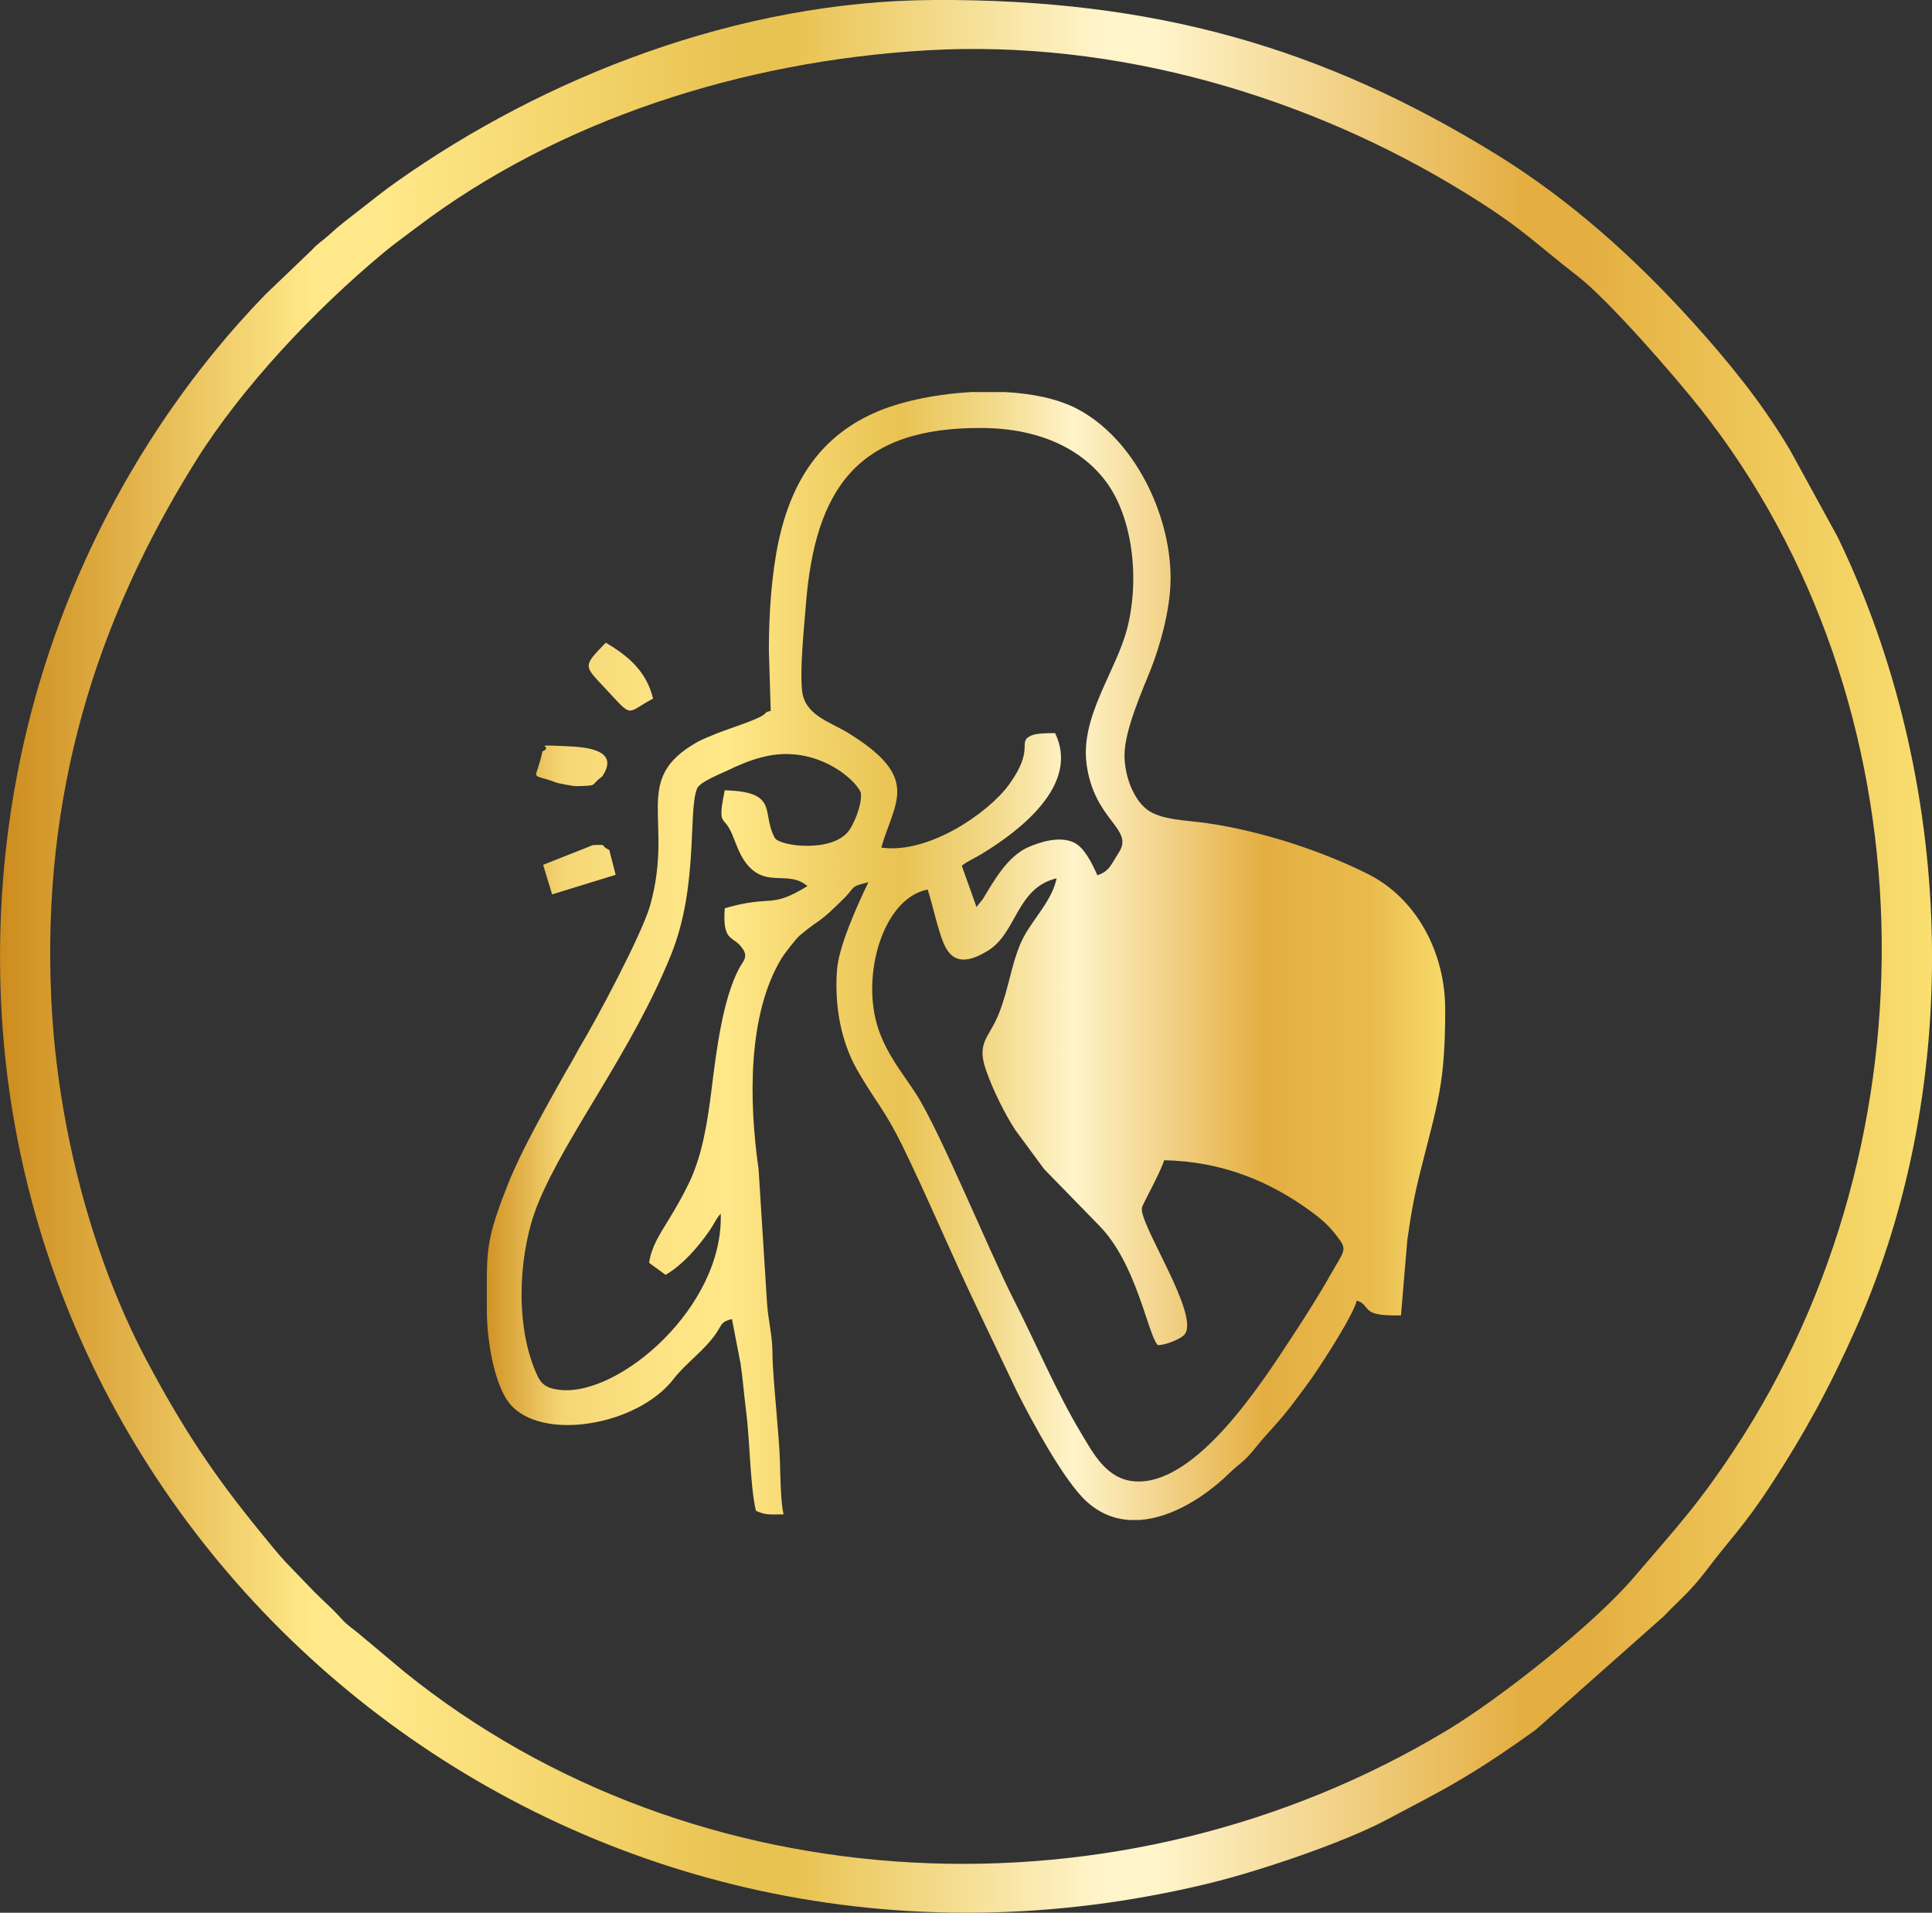
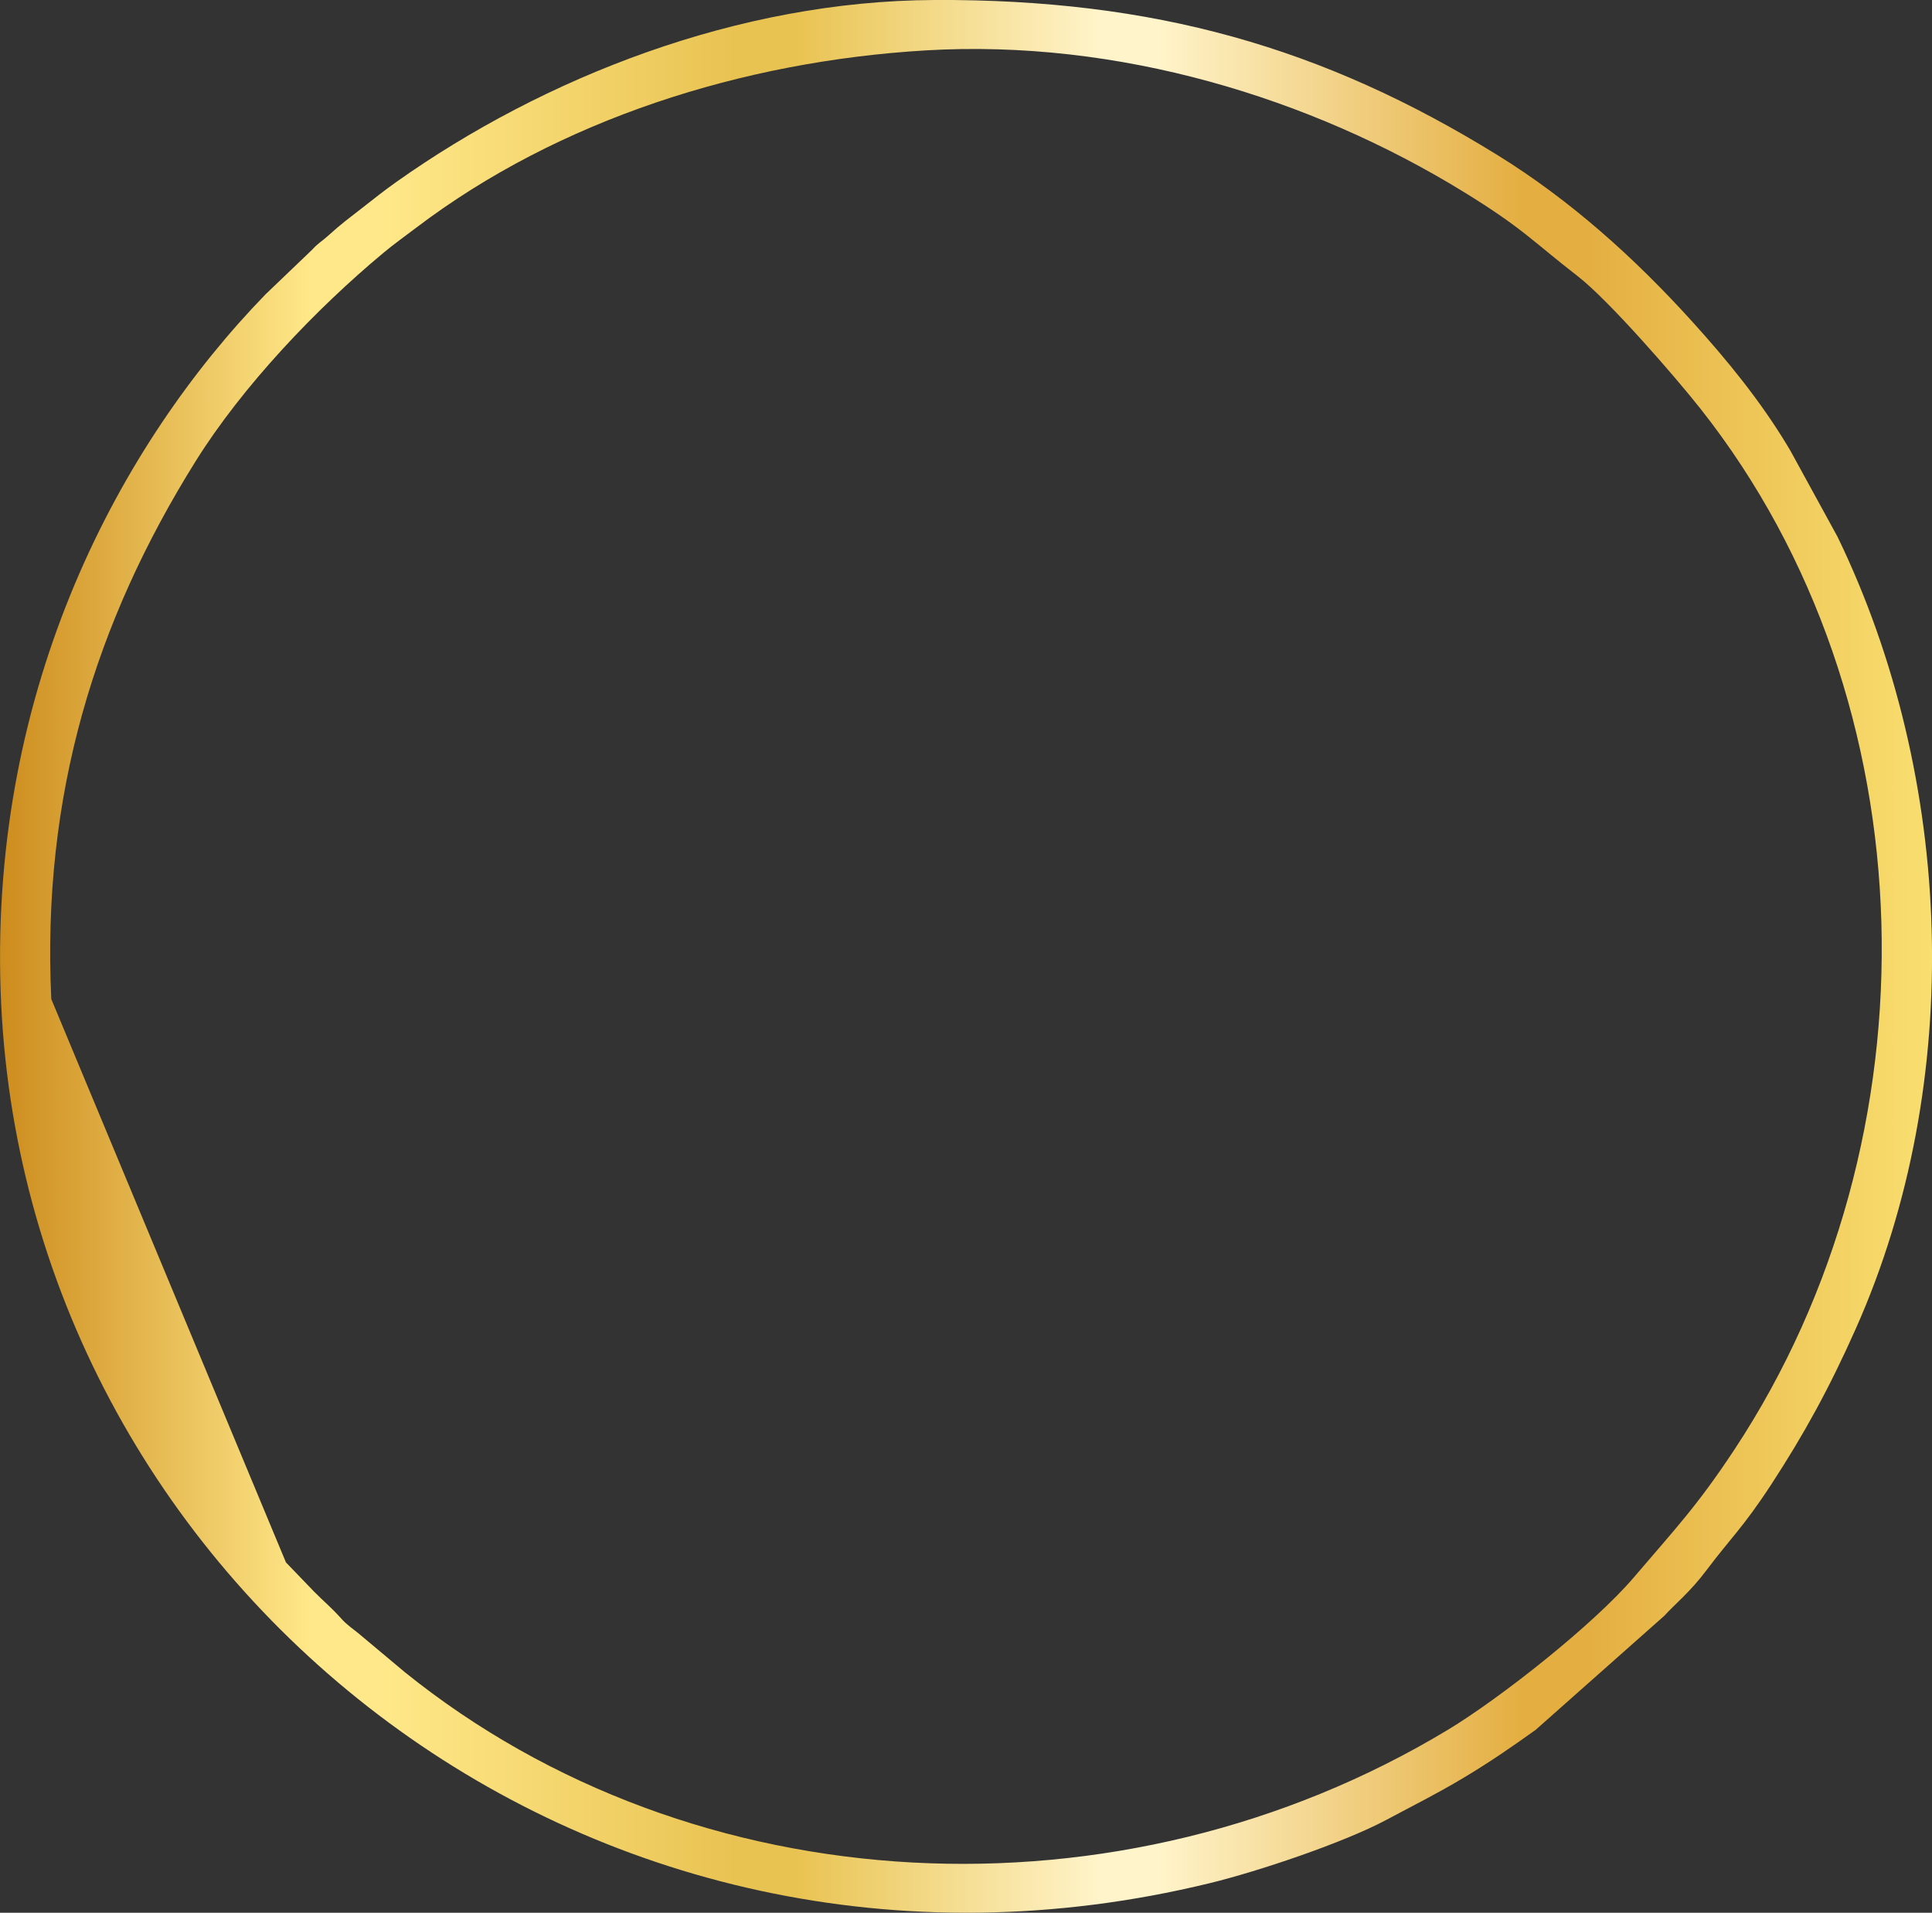
<svg xmlns="http://www.w3.org/2000/svg" viewBox="0 0 660.44 653.75" style="shape-rendering:geometricPrecision; text-rendering:geometricPrecision; image-rendering:optimizeQuality; fill-rule:evenodd; clip-rule:evenodd" version="1.1" height="29.311mm" width="29.611mm" xml:space="preserve">
  <rect x="0" y="0" width="660.44" height="653.75" fill="#333333" stroke="none" />
  <defs>
    <style type="text/css">
   
    .fil1 {fill:url(#id0)}
    .fil0 {fill:url(#id1);fill-rule:nonzero}
   
  </style>
    <linearGradient y2="326.76" x2="494.03" y1="326.76" x1="166.42" gradientUnits="userSpaceOnUse" id="id0">
      <stop style="stop-opacity:1; stop-color:#D19325" offset="0" />
      <stop style="stop-opacity:1; stop-color:#F5D674" offset="0.078" />
      <stop style="stop-opacity:1; stop-color:#FCE282" offset="0.169" />
      <stop style="stop-opacity:1; stop-color:#FFE889" offset="0.251" />
      <stop style="stop-opacity:1; stop-color:#F2D269" offset="0.349" />
      <stop style="stop-opacity:1; stop-color:#E9C352" offset="0.431" />
      <stop style="stop-opacity:1; stop-color:#F3DA8B" offset="0.529" />
      <stop style="stop-opacity:1; stop-color:#FFF4CA" offset="0.612" />
      <stop style="stop-opacity:1; stop-color:#E4AE41" offset="0.812" />
      <stop style="stop-opacity:1; stop-color:#E9BB4D" offset="0.922" />
      <stop style="stop-opacity:1; stop-color:#F7DA6B" offset="1" />
    </linearGradient>
    <linearGradient y2="326.88" x2="660.44" y1="326.88" x1="-0" gradientUnits="userSpaceOnUse" id="id1">
      <stop style="stop-opacity:1; stop-color:#CD8C1D" offset="0" />
      <stop style="stop-opacity:1; stop-color:#FFE889" offset="0.161" />
      <stop style="stop-opacity:1; stop-color:#FFE889" offset="0.18" />
      <stop style="stop-opacity:1; stop-color:#FFE889" offset="0.2" />
      <stop style="stop-opacity:1; stop-color:#E9C352" offset="0.38" />
      <stop style="stop-opacity:1; stop-color:#E9C352" offset="0.412" />
      <stop style="stop-opacity:1; stop-color:#FFF4CA" offset="0.569" />
      <stop style="stop-opacity:1; stop-color:#FFF4CA" offset="0.6" />
      <stop style="stop-opacity:1; stop-color:#E4AE41" offset="0.788" />
      <stop style="stop-opacity:1; stop-color:#E4AE41" offset="0.82" />
      <stop style="stop-opacity:1; stop-color:#F9DF70" offset="1" />
    </linearGradient>
  </defs>
  <g id="Layer_x0020_1">
-     <path d="M17.53 341.46c-3.29,-69.53 15.01,-128.91 49.35,-183.83 15.96,-25.54 40.96,-51.91 64.27,-71.28 3.63,-3.02 7.3,-5.62 11.2,-8.58 48.58,-36.84 111.52,-56.85 174.13,-60.55 65.75,-3.89 131.36,16.12 183.8,48.33 20.47,12.58 23.51,16.82 39.02,28.82 10.54,8.15 33.15,34.12 42.07,45.42 78.97,100.01 81.86,249.09 11.59,355.56 -12.84,19.46 -20.31,27.19 -34.45,43.78 -13.68,16.05 -45.66,41.3 -63.61,52.12 -111.7,67.36 -257.51,60.1 -356.55,-19.75l-15.88 -13.3c-2.01,-1.64 -3.85,-2.83 -5.61,-4.78 -3.97,-4.4 -5.84,-5.73 -9.44,-9.37l-9.67 -10.04c-2.59,-2.71 -6.08,-7.12 -8.66,-10.26 -15.82,-19.33 -26.53,-35.34 -39.01,-58.86 -17.66,-33.3 -30.4,-77.82 -32.56,-123.43zm301.88 -341.46c-67.1,0.28 -133.47,26.43 -184.02,62.26 -4.13,2.93 -7.32,5.48 -11.76,8.95 -4.26,3.33 -7.03,5.32 -11.41,9.31 -2.41,2.19 -3.22,2.32 -5.55,4.86l-15.87 15.19c-49.41,50.84 -94.14,133.52 -90.59,238.07 6.83,201.38 199.89,356.95 413.29,305.01 16.83,-4.09 45.91,-13.9 60.37,-21.62 9.84,-5.26 17.39,-8.99 26.2,-14.26 9.01,-5.38 16.66,-10.63 24.89,-16.54l43.95 -38.96c3.74,-4.09 8.9,-8.2 14.47,-15.63 8.01,-10.7 12.47,-14.49 22.26,-29.51 10.94,-16.78 19.65,-32.53 28.81,-53.14 37.49,-84.35 33.61,-188.11 -6.29,-270.5l-16.02 -29.25c-0.4,-0.66 -0.66,-1.12 -1.04,-1.76 -9.26,-15.4 -20.62,-29.32 -32.69,-42.64 -19.6,-21.65 -41.59,-41.44 -66.55,-56.86 -59.63,-36.84 -117.32,-53.3 -192.46,-52.99z" class="fil0" />
-     <path d="M317.12 304.01c1.73,5.29 3.44,13.62 5.46,18.42 3.22,7.65 8.95,6.3 15.21,2.45 9.79,-6.02 9.7,-21.47 23.4,-24.68 -1.45,7.34 -7.82,13.66 -11.16,19.88 -3.63,6.76 -4.77,15.24 -7.33,22.93 -1.64,4.92 -2.64,6.62 -5.01,10.75 -2.4,4.18 -2.25,7.31 -0.59,12.11 2.3,6.64 6.46,14.98 9.94,20.3l9.9 13.43 18.66 19.13c12.97,13.1 16.59,36.85 20.14,40.99 2.54,0.14 7.81,-2.04 9.12,-3.52 5.68,-6.4 -15.71,-38.09 -14.49,-43.43 0.34,-1.49 5.92,-11.15 7.61,-16.21 19.79,0.38 36.59,7.23 51.33,18.36 3.77,2.85 5.91,5.05 8.75,8.97 2.47,3.41 0.93,4.41 -2.98,11.35 -4.14,7.36 -8.84,14.71 -13.24,21.42 -10.19,15.53 -33.09,51.55 -54.25,49.62 -9.37,-0.85 -13.88,-9.56 -17.86,-16.18 -8.79,-14.62 -15.27,-30.36 -23.26,-46.03 -8.21,-16.11 -25.31,-57.93 -33.49,-70.45 -4.45,-6.81 -9.8,-13.26 -12.72,-21.94 -6.16,-18.33 1.72,-44.8 16.86,-47.65zm15.72 -170.01l10.65 0c9.19,0.47 17.9,2.21 24.56,5.65 19.44,10.04 32.11,35.81 32.11,57.97 0,10.84 -3.78,23.65 -6.92,31.5 -3.05,7.62 -8.83,20.68 -8.83,28.97 0,7.49 3.28,15.31 7.79,18.67 4.74,3.52 13.3,3.58 20.04,4.53 18.62,2.63 39.64,9.5 55.55,17.53 16.21,8.18 26.24,26.38 26.24,46.2 0,25.79 -2.57,31.7 -8.57,55.69 -2,8 -3.17,14.38 -4.4,23.31l-2.15 25.57c-3.17,0 -7.82,0.1 -10.17,-1.17 -2.09,-1.13 -1.98,-3.08 -4.95,-3.87 -1.08,4.65 -10.42,19.09 -13.48,23.69 -2.6,3.91 -5.27,7.38 -7.94,10.96 -5.2,6.95 -8.96,10.35 -12.7,15.02 -4.87,6.1 -5.51,5.48 -9.52,9.38 -7.81,7.6 -19.3,15.18 -30.62,15.91l-3.54 0c-5.01,-0.34 -9.91,-2.19 -14.35,-6.14 -7.87,-7.01 -18.87,-27.63 -24,-37.74l-13.42 -28.15c-8.83,-18.4 -17.61,-39.36 -26.04,-56.48 -2.24,-4.56 -4.85,-9.15 -7.56,-13.23 -2.6,-3.9 -5.37,-8.11 -7.77,-12.39 -5.09,-9.1 -7.63,-20.8 -6.75,-33.61 0.56,-8.25 6.87,-22.16 10.74,-30.22 -6.44,1.5 -4.4,1.61 -8.34,5.52 -9.54,9.47 -7.13,6 -15.08,12.64 -1.32,1.11 -5.25,6.21 -6.16,7.69 -11.89,19.41 -11.2,49.61 -7.95,72.14l2.88 45.62c0.38,6.18 1.9,11.24 1.88,17.64 -0.02,6.88 2.33,28.27 2.54,36.51 0.13,5.07 0.28,14.17 1.24,18.29 -4.69,0 -6.15,0.33 -9.45,-1.26 -2.01,-8.6 -2.01,-23.64 -3.33,-33.84 -0.65,-5.06 -1.11,-10.89 -1.9,-16.36l-2.96 -15.31c-3.76,0.88 -3.46,2.01 -5.32,4.76 -4.11,6.07 -10.38,10.22 -14.57,15.66 -12.5,16.2 -45.53,21.59 -56.17,8.39 -4.97,-6.17 -7.73,-20.74 -7.73,-31.96l0 -0.94 0 -10.64c0.13,-10.82 1.12,-15.98 7.29,-31.53 4.32,-10.89 12.39,-25.17 18.35,-35.83 1.11,-1.98 2.07,-3.69 3.23,-5.6 1.2,-1.99 1.95,-3.69 3.15,-5.67 5.58,-9.23 21.09,-38.37 23.8,-48.01 8.31,-29.51 -6.66,-42.9 16.03,-55.79 1.63,-0.92 4.53,-2.1 6.55,-2.9 4.06,-1.63 13.16,-4.47 15.84,-6.21 1.78,-1.16 0.5,-0.99 2.8,-1.61l-0.63 -20.79c0,-12.84 0.99,-26.21 3.3,-37.02 4.48,-20.93 14.64,-36.66 34.58,-44.79 8.29,-3.38 20.12,-5.81 32.15,-6.38zm-86.47 280.84c1.08,31.74 -34.58,62.32 -54.78,60.22 -6.07,-0.63 -7.14,-2.76 -9.04,-7.58 -6.51,-16.54 -5.13,-40.05 1.28,-55.92 9.5,-23.5 32.34,-52.27 45.63,-85.4 9.4,-23.41 5.69,-48.93 8.82,-56.62 0.94,-2.32 7.99,-5.02 10.32,-6.15 3.94,-1.91 7.45,-3.41 11.82,-4.57 19.36,-5.13 33.61,9.16 33.89,12.5 0.32,3.8 -2.26,9.93 -3.97,12.39 -5.49,7.92 -23.92,5.56 -25.5,2.64 -4.65,-8.56 1.63,-15.78 -17.09,-16.23 -2.28,11.02 -0.77,9.33 1.23,12.5 1.82,2.89 2.88,7.43 4.97,10.79 6.93,11.13 15.21,3.47 22.07,9.46 -13.1,7.98 -11.66,2.76 -28.27,7.56 -0.86,12.45 3.18,8.83 6.42,14.31 1.5,2.54 -0.25,3.89 -1.54,6.32 -5.63,10.63 -7.8,28.52 -9.35,41.01 -1.45,11.74 -3.27,23.08 -7.86,32.48 -2.47,5.06 -4.61,8.66 -7.21,12.94 -2.53,4.16 -5.44,8.38 -6.33,14.11l5.65 4.13c6,-3.52 11.11,-9.52 15.07,-15.18 1.36,-1.95 2.22,-4.13 3.78,-5.73zm54.88 -125.16c4.69,-16.02 13.62,-23.81 -11.32,-39.18 -6.23,-3.84 -14.89,-6.02 -15.75,-14.49 -0.78,-7.69 0.65,-20.89 1.27,-28.93 3.13,-40.29 17.81,-61.14 60.44,-60.8 19.83,0.16 34.11,7.4 42.3,18.48 8.8,11.91 11.59,32.72 7.11,50.11 -3.74,14.52 -15.98,29.91 -13.87,46.18 2.54,19.53 16.43,22.11 11.02,30.36 -2.65,4.04 -3.17,6.38 -7.32,7.75 -1.79,-4.1 -4.51,-9.55 -8.01,-11.2 -4.83,-2.28 -11.44,-0.24 -15.57,1.57 -7.16,3.14 -11.77,11.5 -15.56,17.75l-2.18 2.72 -5.03 -14.11c2.21,-1.7 4.4,-2.56 6.83,-4.04 13.05,-7.95 33.66,-23.67 25.06,-41.29 -2.16,0.04 -6.17,-0.04 -8.14,0.84 -5.07,2.26 1.55,4.22 -7.7,16.89 -6.85,9.38 -27.31,23.75 -43.59,21.4zm-78 -50.9c-2.27,-9.45 -8.69,-14.7 -16.15,-19.11 -8.1,8.24 -7.46,7.83 -0.18,15.63 9.74,10.45 6.79,8.52 16.33,3.47zm-37.8 18.03c-2.34,10.91 -4.84,7.08 4.57,10.61 0.97,0.37 6.04,1.32 7.03,1.28 7.85,-0.25 4.32,-0.03 8.78,-3.29 6.09,-8.92 -4.9,-10.03 -11.42,-10.33 -14.48,-0.65 -4.52,-0.18 -8.95,1.72zm0.22 38.78l3.07 10.1 21.72 -6.69 -2.18 -8.51c-3.65,-1.62 0.06,-1.88 -5.58,-1.65l-17.02 6.74z" class="fil1" />
+     <path d="M17.53 341.46c-3.29,-69.53 15.01,-128.91 49.35,-183.83 15.96,-25.54 40.96,-51.91 64.27,-71.28 3.63,-3.02 7.3,-5.62 11.2,-8.58 48.58,-36.84 111.52,-56.85 174.13,-60.55 65.75,-3.89 131.36,16.12 183.8,48.33 20.47,12.58 23.51,16.82 39.02,28.82 10.54,8.15 33.15,34.12 42.07,45.42 78.97,100.01 81.86,249.09 11.59,355.56 -12.84,19.46 -20.31,27.19 -34.45,43.78 -13.68,16.05 -45.66,41.3 -63.61,52.12 -111.7,67.36 -257.51,60.1 -356.55,-19.75l-15.88 -13.3c-2.01,-1.64 -3.85,-2.83 -5.61,-4.78 -3.97,-4.4 -5.84,-5.73 -9.44,-9.37l-9.67 -10.04zm301.88 -341.46c-67.1,0.28 -133.47,26.43 -184.02,62.26 -4.13,2.93 -7.32,5.48 -11.76,8.95 -4.26,3.33 -7.03,5.32 -11.41,9.31 -2.41,2.19 -3.22,2.32 -5.55,4.86l-15.87 15.19c-49.41,50.84 -94.14,133.52 -90.59,238.07 6.83,201.38 199.89,356.95 413.29,305.01 16.83,-4.09 45.91,-13.9 60.37,-21.62 9.84,-5.26 17.39,-8.99 26.2,-14.26 9.01,-5.38 16.66,-10.63 24.89,-16.54l43.95 -38.96c3.74,-4.09 8.9,-8.2 14.47,-15.63 8.01,-10.7 12.47,-14.49 22.26,-29.51 10.94,-16.78 19.65,-32.53 28.81,-53.14 37.49,-84.35 33.61,-188.11 -6.29,-270.5l-16.02 -29.25c-0.4,-0.66 -0.66,-1.12 -1.04,-1.76 -9.26,-15.4 -20.62,-29.32 -32.69,-42.64 -19.6,-21.65 -41.59,-41.44 -66.55,-56.86 -59.63,-36.84 -117.32,-53.3 -192.46,-52.99z" class="fil0" />
  </g>
</svg>